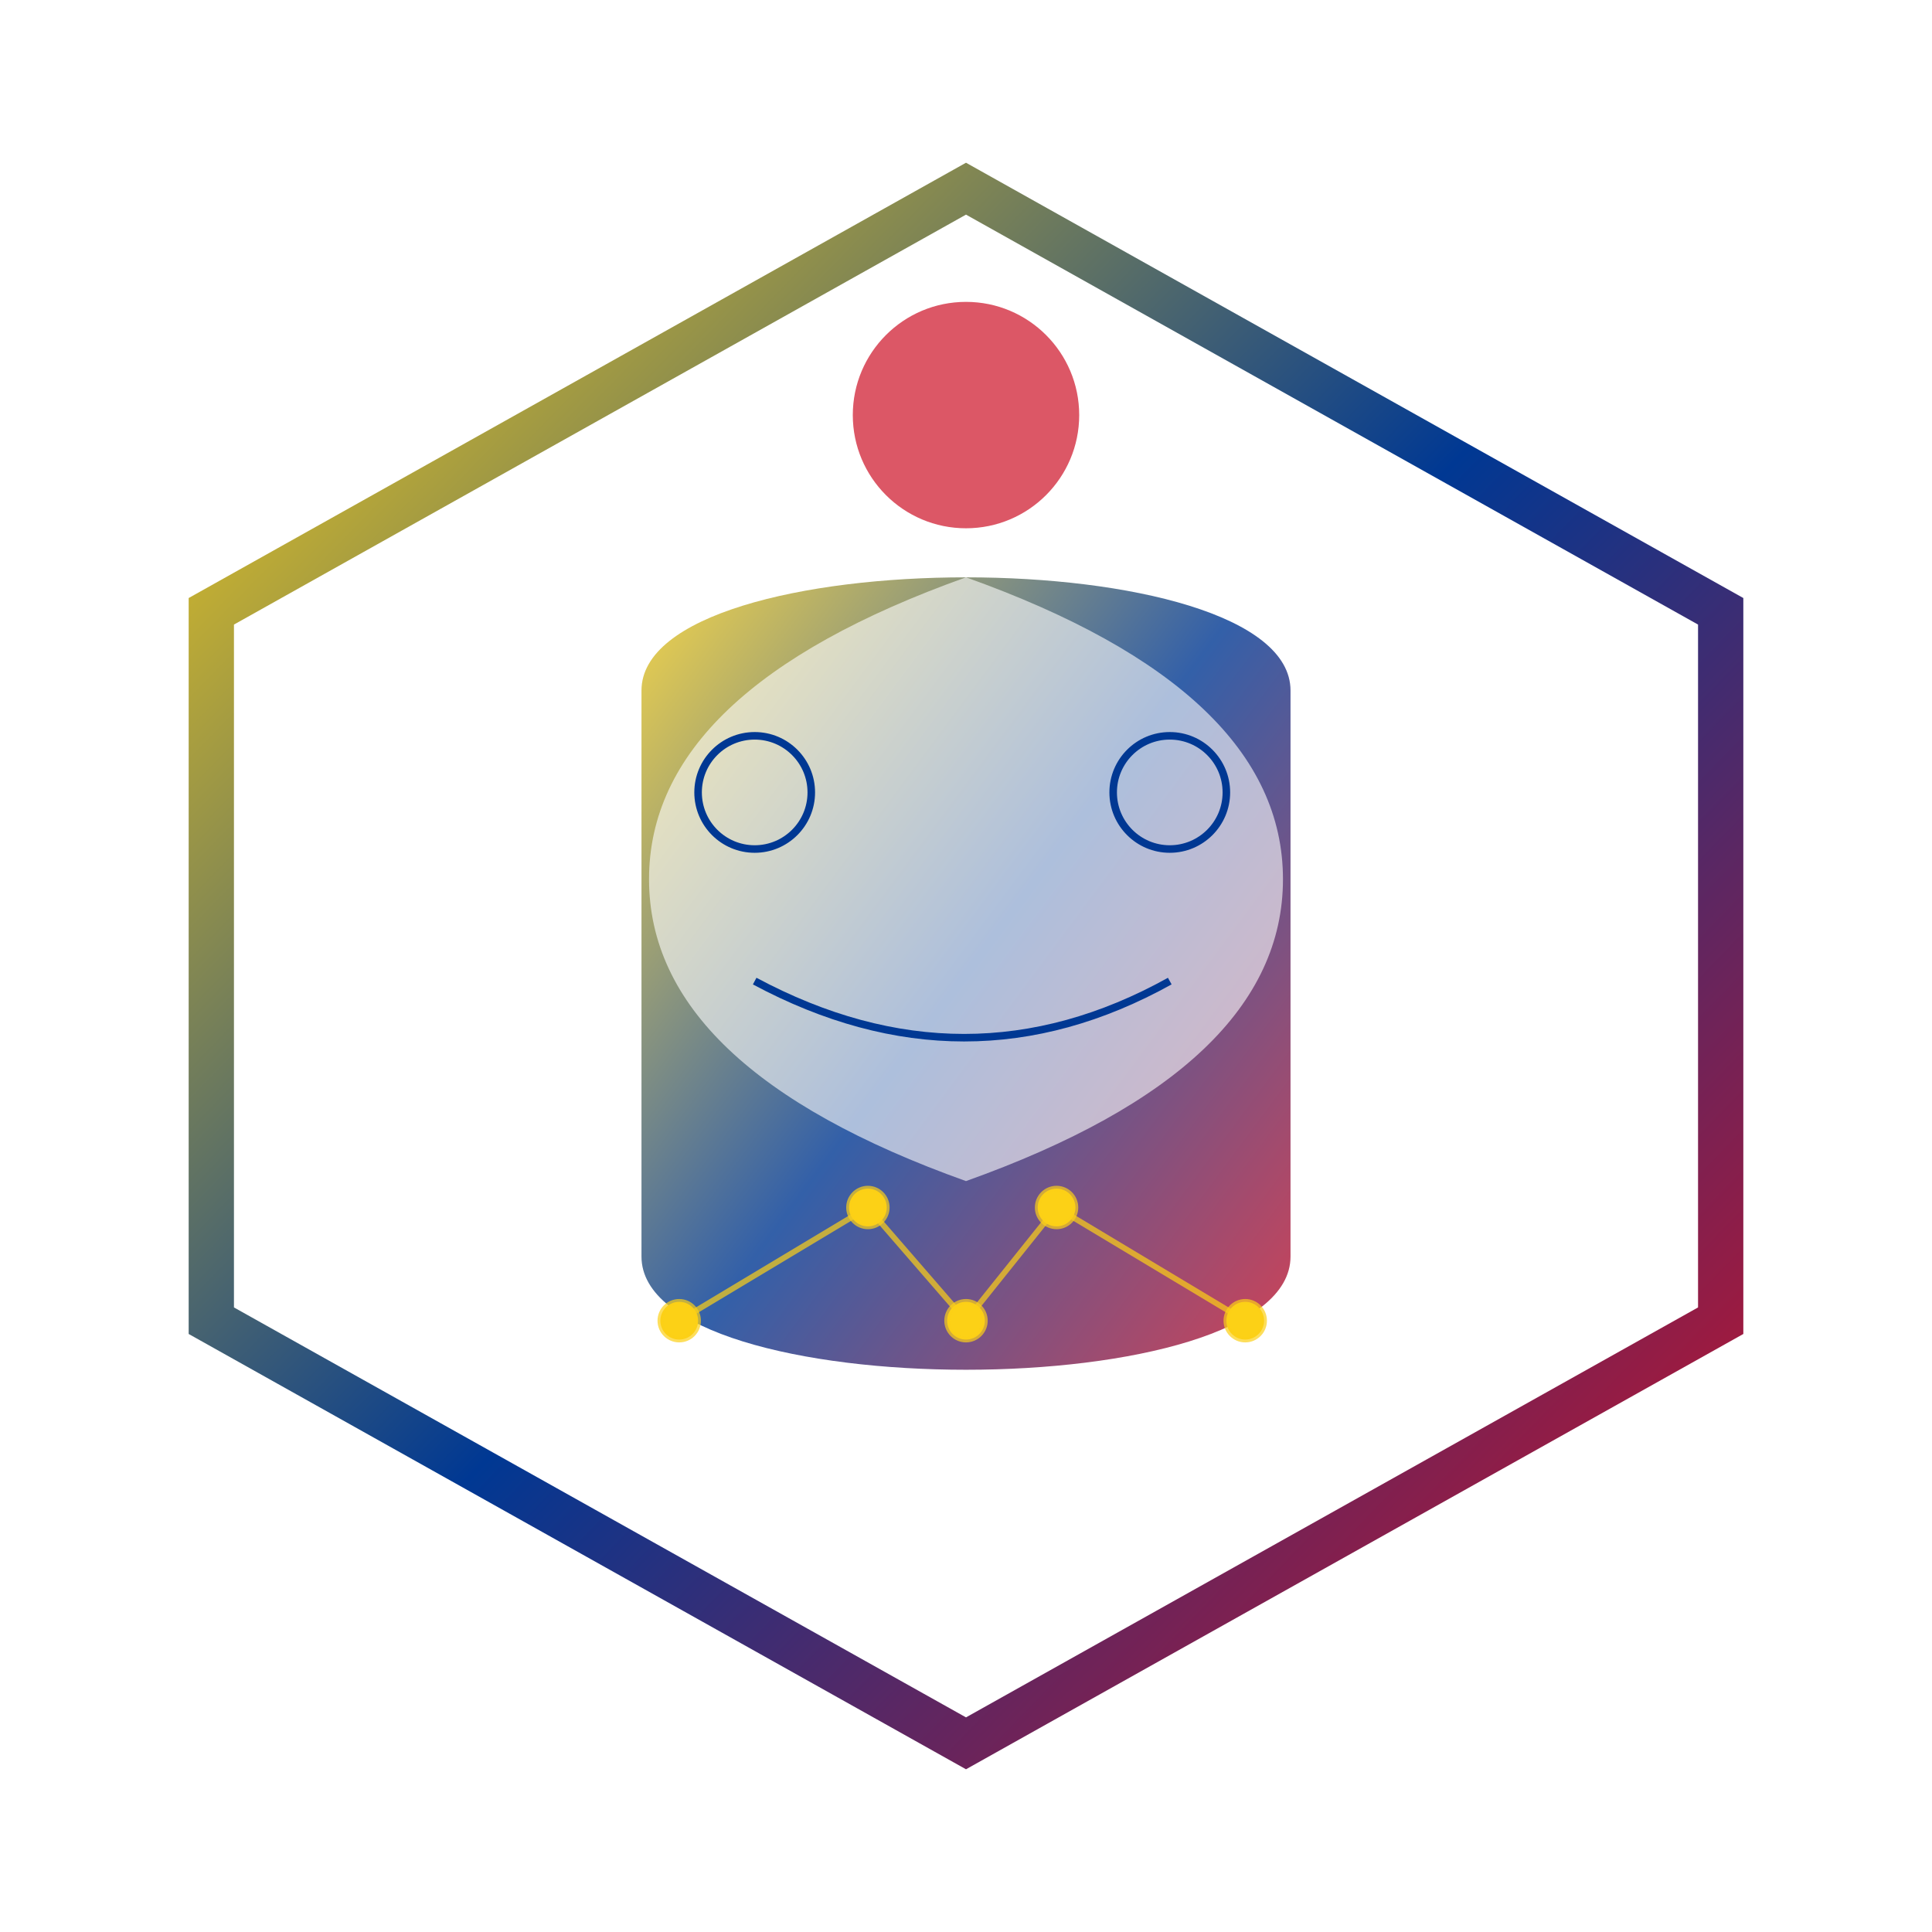
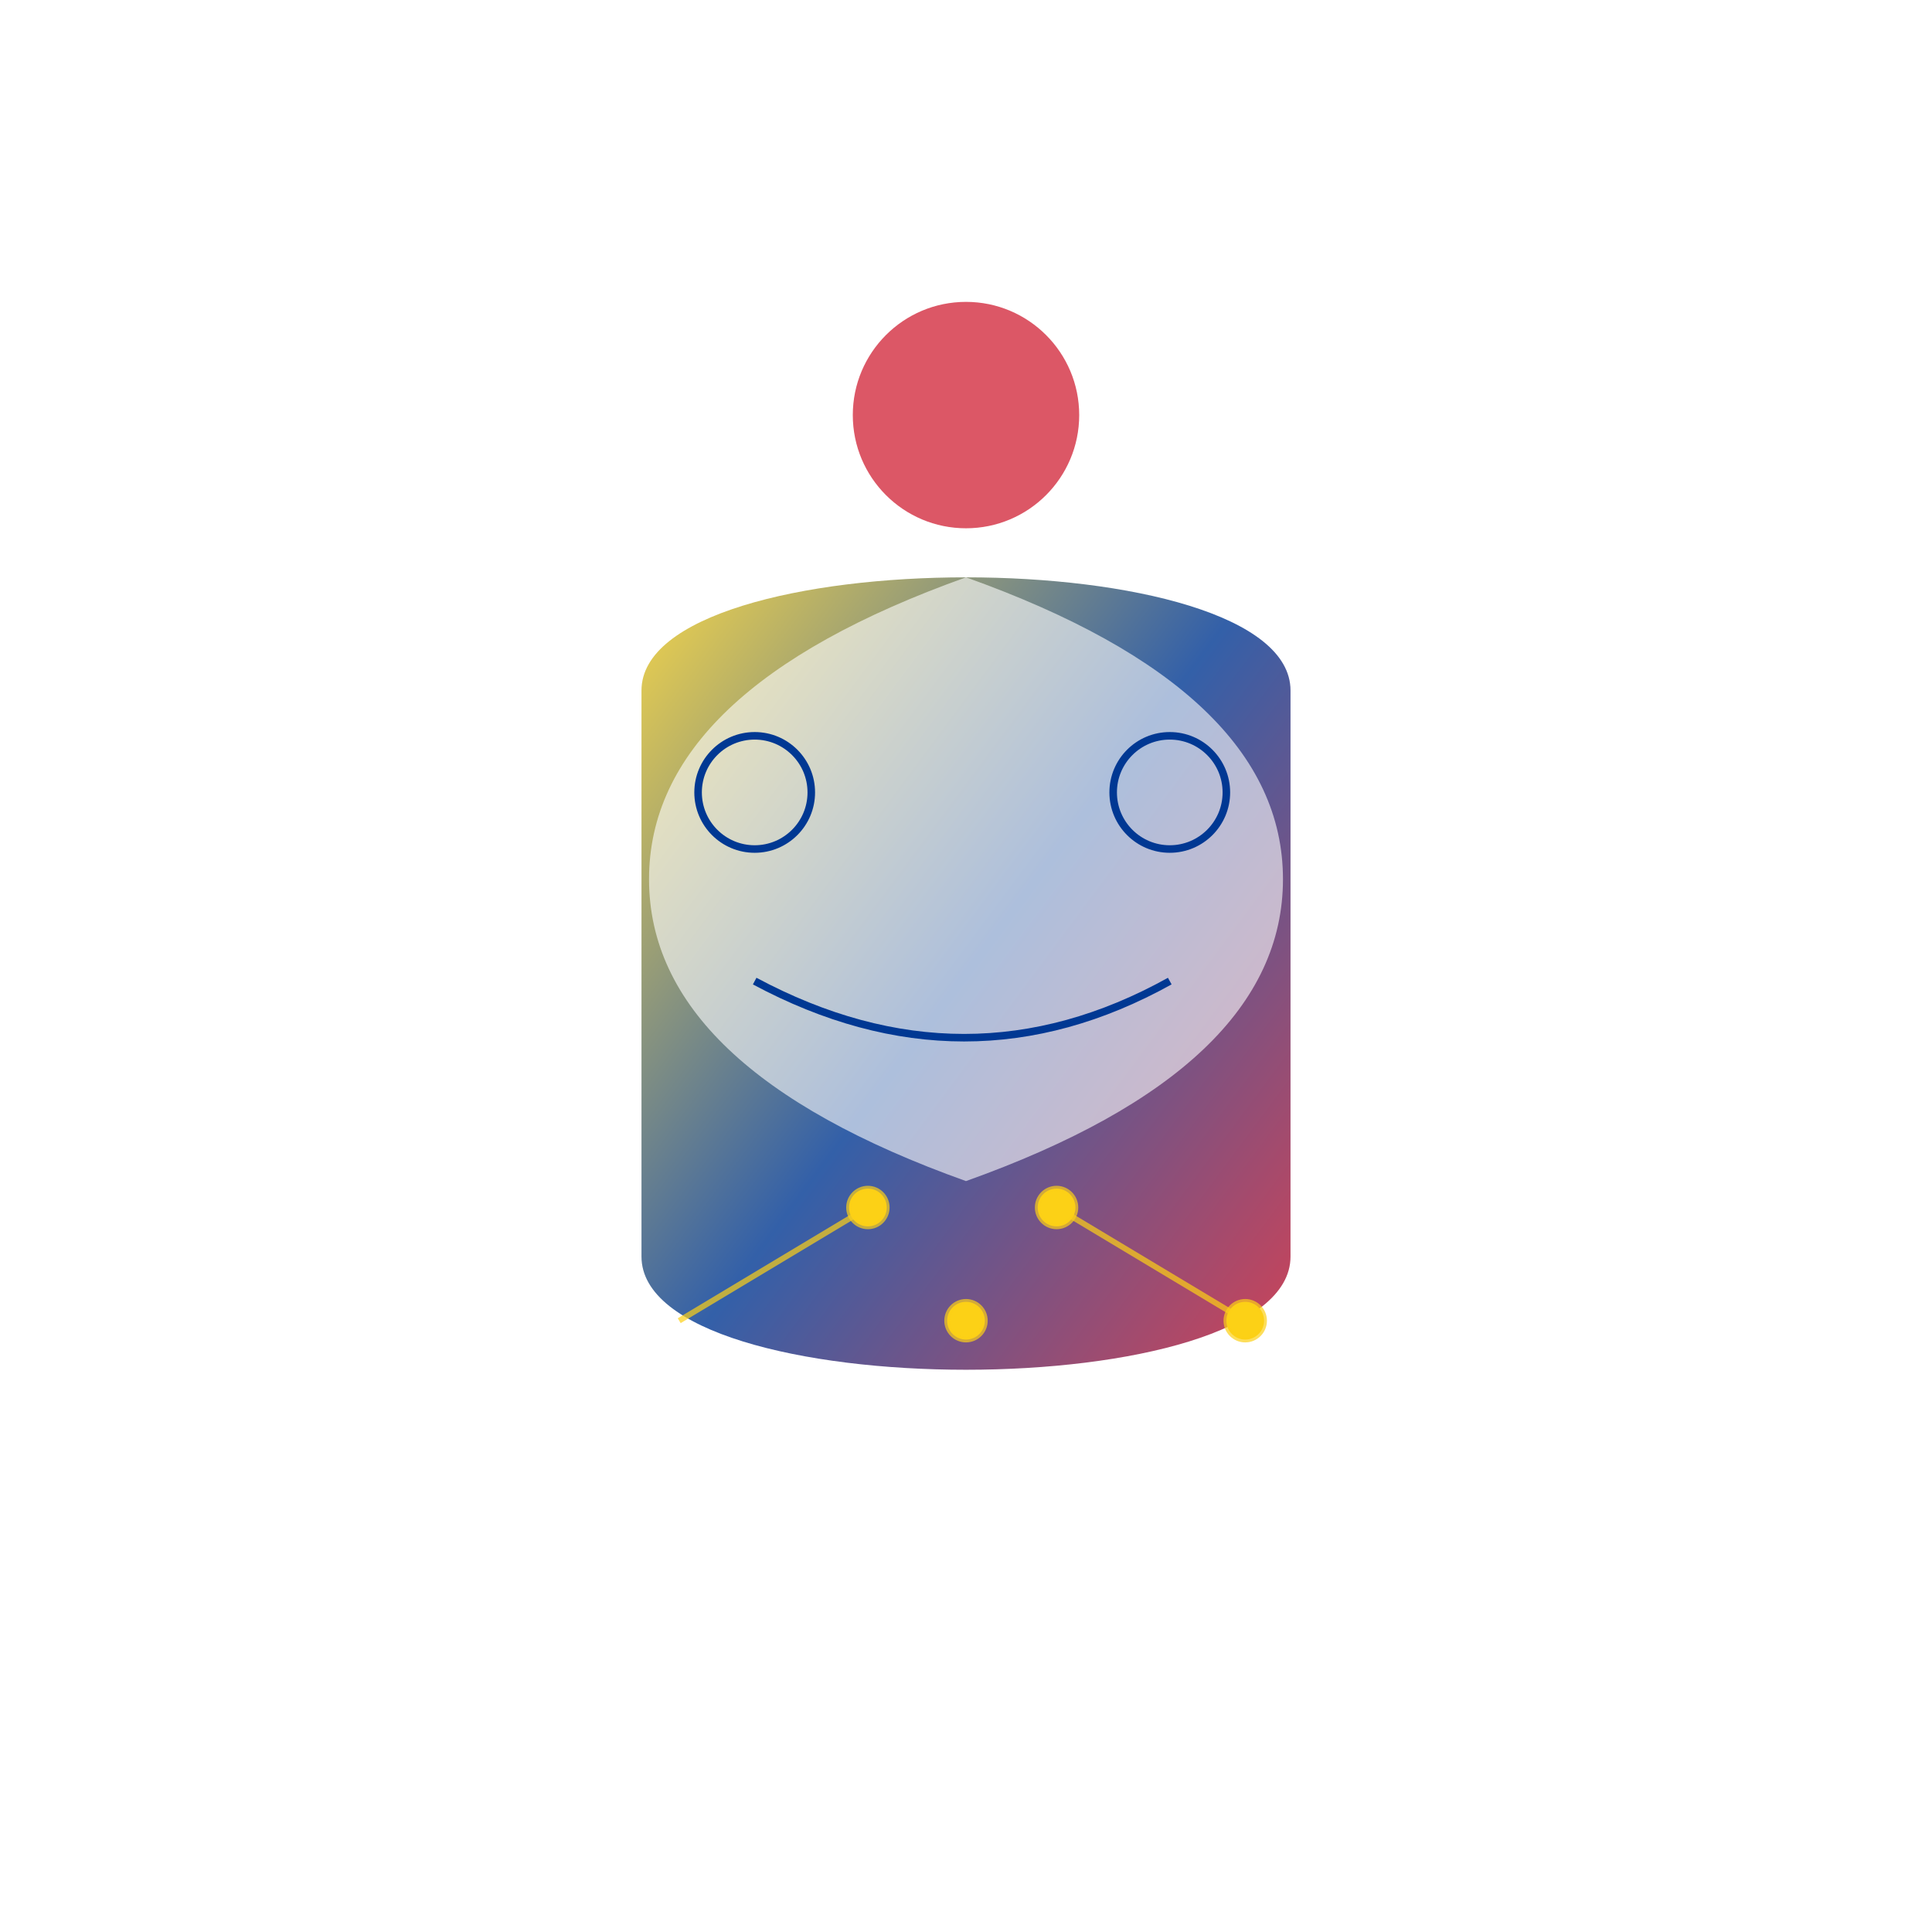
<svg xmlns="http://www.w3.org/2000/svg" width="512" height="512" viewBox="0 0 512 512">
  <defs>
    <linearGradient id="colombiaGrad" x1="0%" y1="0%" x2="100%" y2="100%">
      <stop offset="0%" style="stop-color:#FCD116;stop-opacity:1" />
      <stop offset="50%" style="stop-color:#003893;stop-opacity:1" />
      <stop offset="100%" style="stop-color:#CE1126;stop-opacity:1" />
    </linearGradient>
    <filter id="softShadow" x="-10%" y="-10%" width="120%" height="120%">
      <feGaussianBlur in="SourceAlpha" stdDeviation="5" result="blur" />
      <feOffset in="blur" dx="0" dy="3" result="offsetBlur" />
      <feComponentTransfer>
        <feFuncA type="linear" slope="0.3" />
      </feComponentTransfer>
      <feMerge>
        <feMergeNode />
        <feMergeNode in="SourceGraphic" />
      </feMerge>
    </filter>
  </defs>
-   <polygon points="256,50 456,162 456,350 256,462 56,350 56,162" fill="#FFFFFF" stroke="url(#colombiaGrad)" stroke-width="12" />
  <g filter="url(#softShadow)">
    <path d="M170,180 C170,140 342,140 342,180 L342,330 C342,370 170,370 170,330 Z" fill="url(#colombiaGrad)" opacity="0.8" />
    <path d="M256,150 Q340,180 340,230 T256,310 Q172,280 172,230 T256,150" fill="#FFFFFF" opacity="0.6" />
  </g>
  <g stroke="#003893" stroke-width="2" fill="none">
    <circle cx="200" cy="210" r="15" />
    <circle cx="310" cy="210" r="15" />
    <path d="M200,260 Q256,290 310,260" />
  </g>
  <g stroke="#FCD116" stroke-width="1.5" stroke-opacity="0.7">
    <line x1="180" y1="350" x2="230" y2="320" />
-     <line x1="230" y1="320" x2="256" y2="350" />
-     <line x1="256" y1="350" x2="280" y2="320" />
    <line x1="280" y1="320" x2="330" y2="350" />
-     <circle cx="180" cy="350" r="5" fill="#FCD116" />
    <circle cx="230" cy="320" r="5" fill="#FCD116" />
    <circle cx="256" cy="350" r="5" fill="#FCD116" />
    <circle cx="280" cy="320" r="5" fill="#FCD116" />
    <circle cx="330" cy="350" r="5" fill="#FCD116" />
  </g>
  <circle cx="256" cy="110" r="30" fill="#CE1126" opacity="0.7" />
</svg>